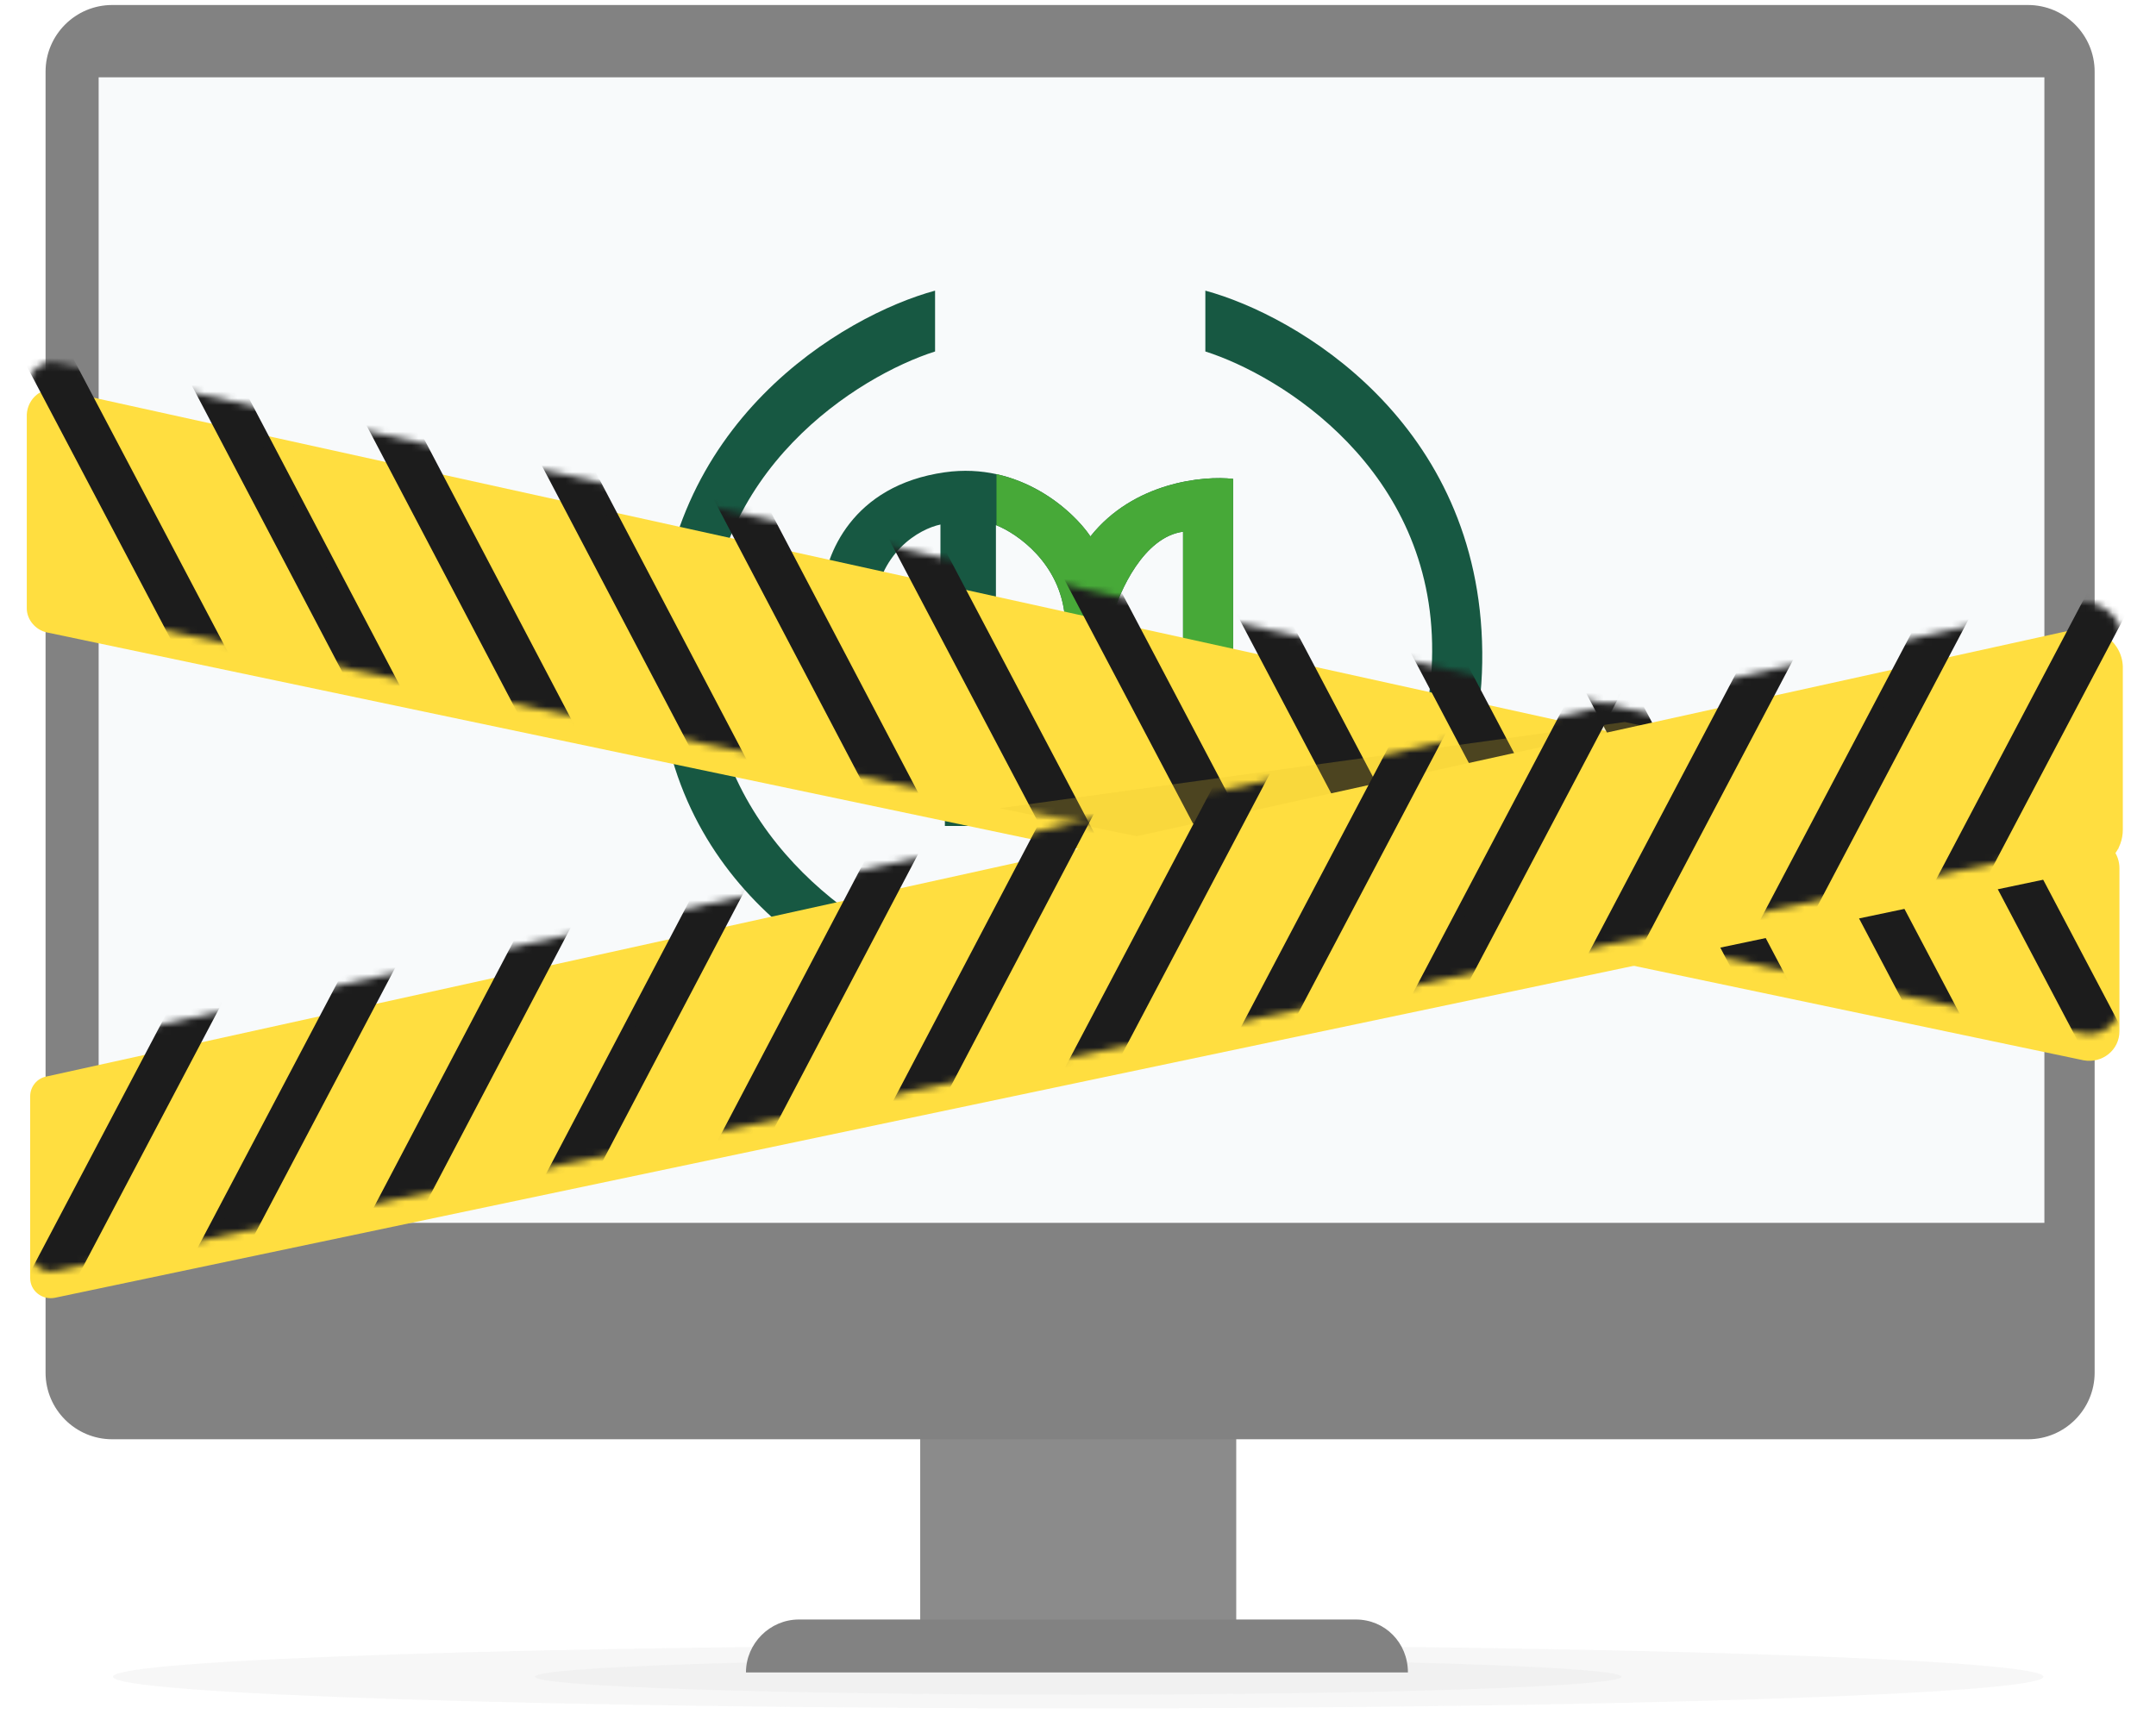
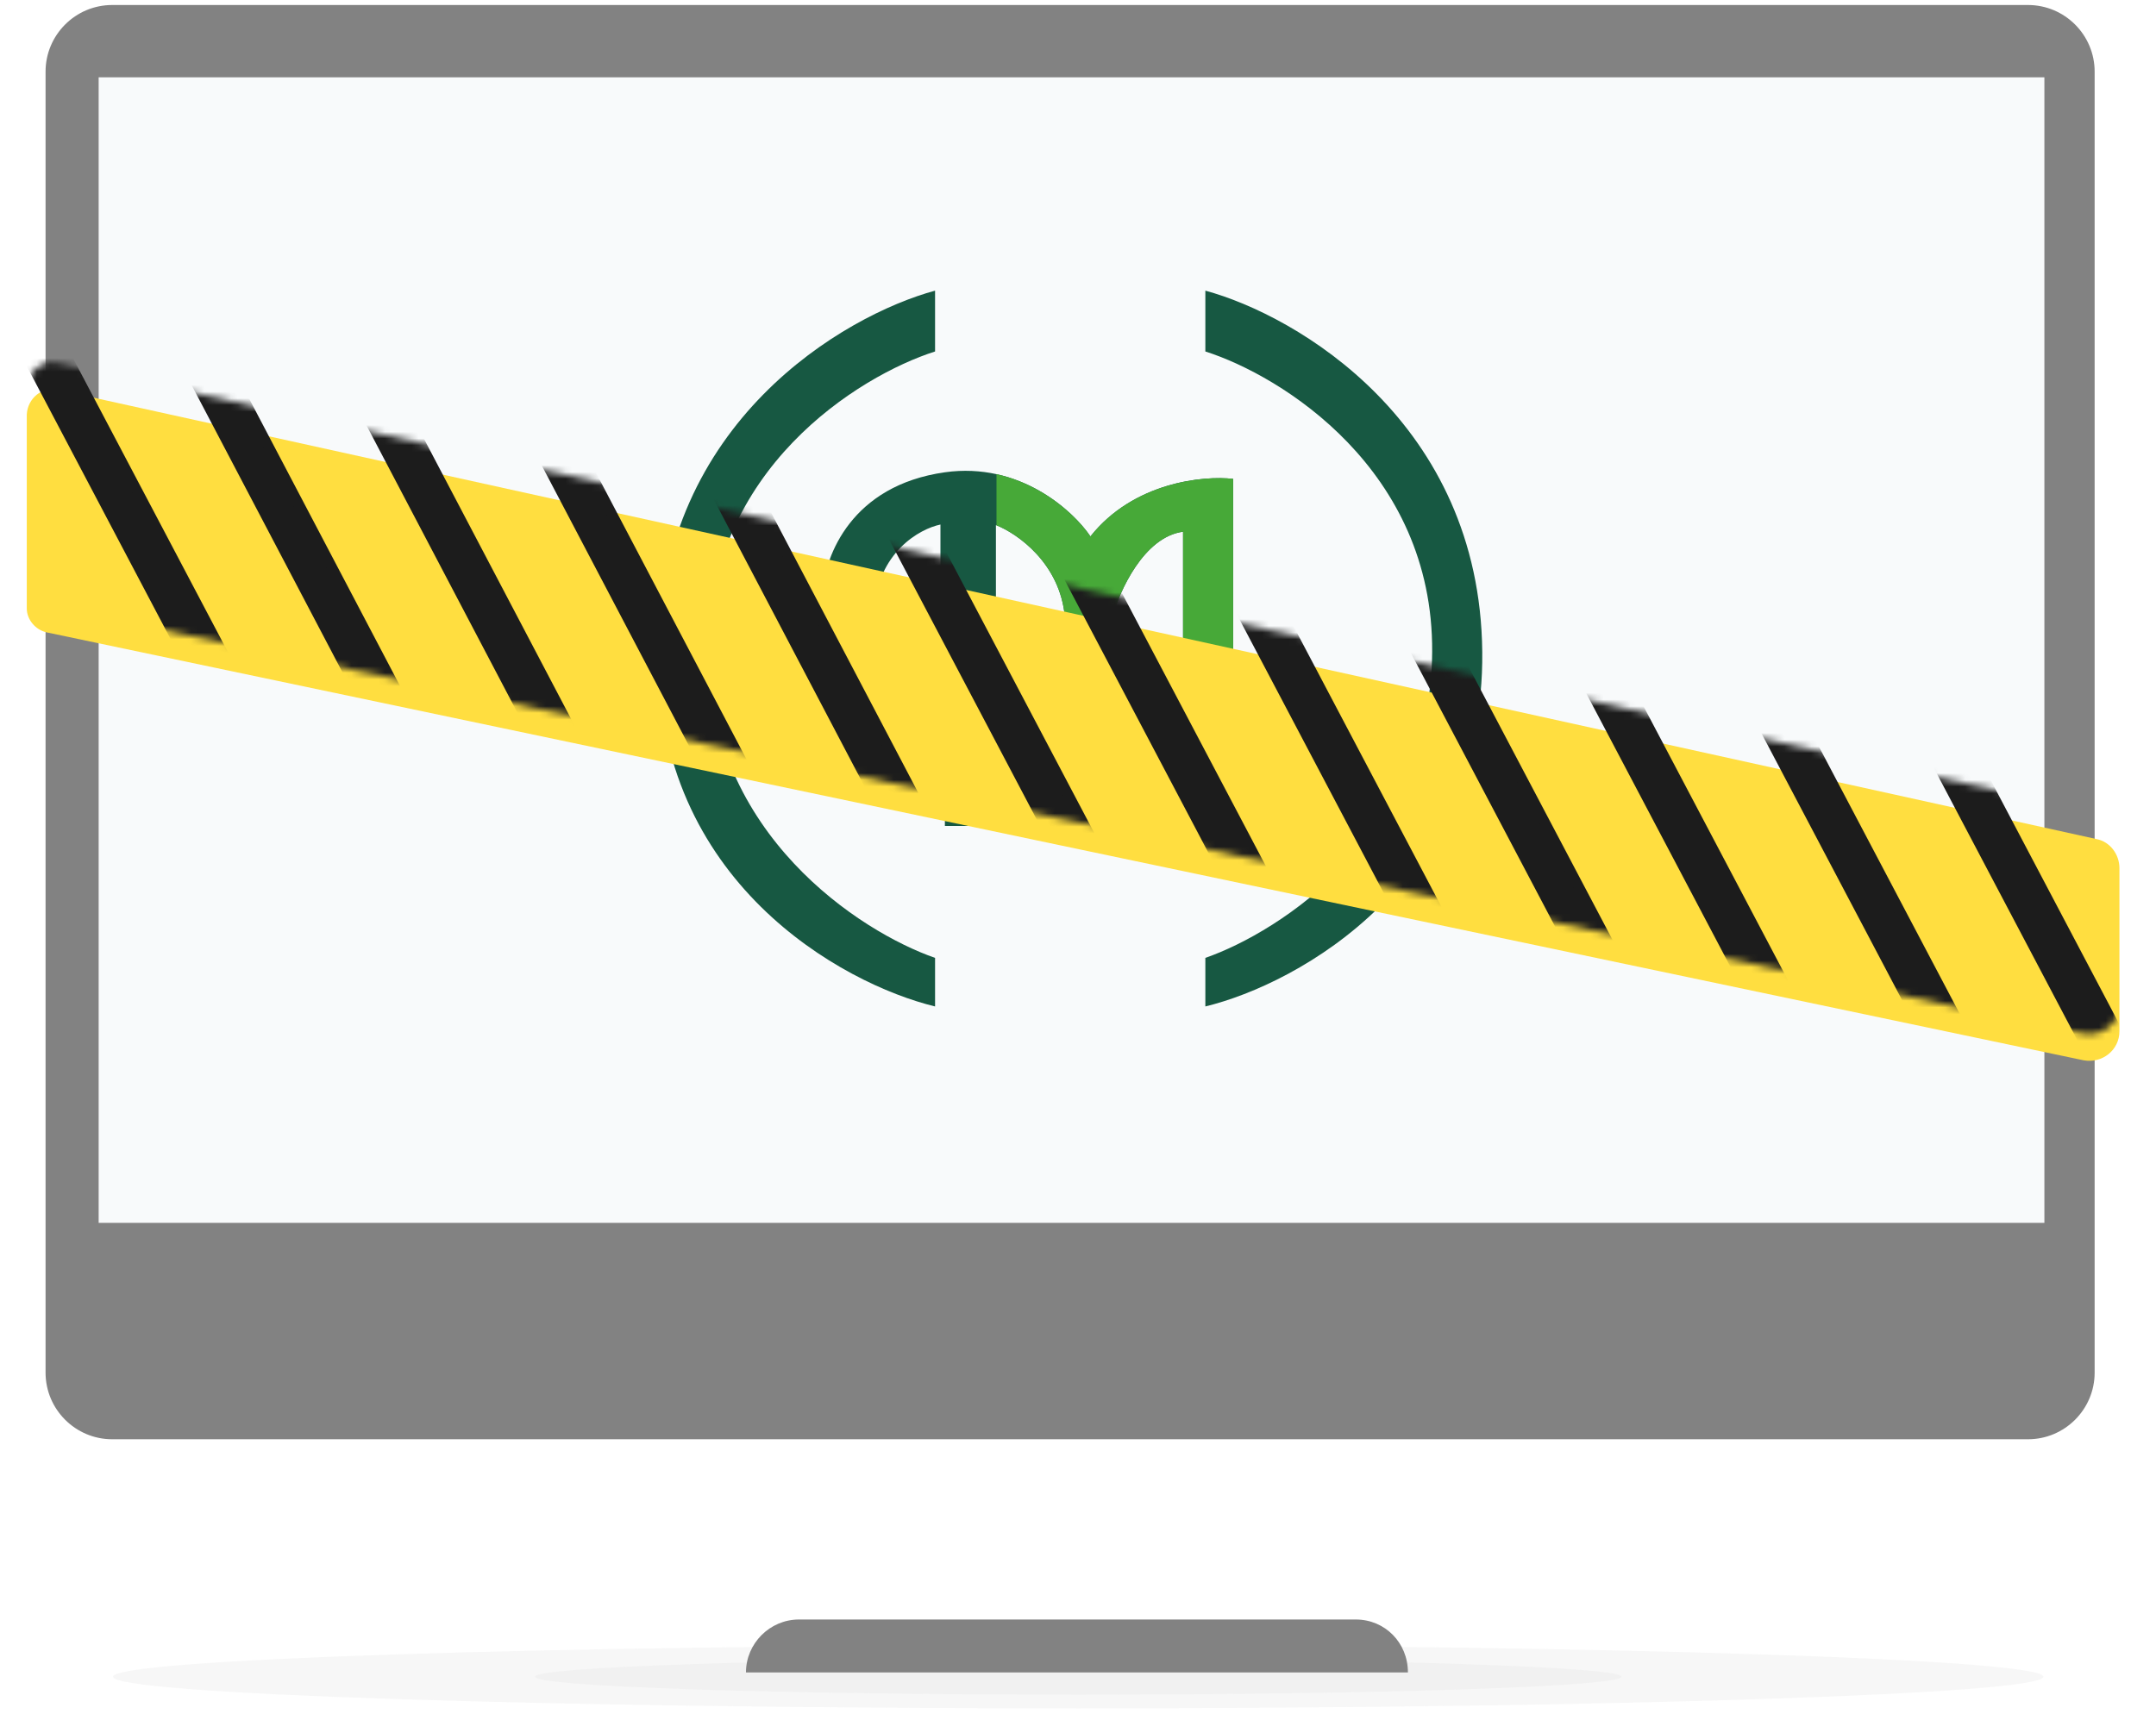
<svg xmlns="http://www.w3.org/2000/svg" width="322" height="256" viewBox="0 0 322 256" fill="none">
  <path opacity="0.26" d="M161.033 255.209C240.645 255.209 305.183 253.095 305.183 250.487C305.183 247.879 240.645 245.765 161.033 245.765C81.421 245.765 16.883 247.879 16.883 250.487C16.883 253.095 81.421 255.209 161.033 255.209Z" fill="#DFE0E1" />
  <path opacity="0.26" d="M161.031 253.167C205.839 253.167 242.163 251.967 242.163 250.487C242.163 249.007 205.839 247.807 161.031 247.807C116.223 247.807 79.898 249.007 79.898 250.487C79.898 251.967 116.223 253.167 161.031 253.167Z" fill="#DFE0E1" />
-   <path d="M184.633 195.614H137.434V242.831H184.633V195.614Z" fill="#8B8B8B" />
  <path d="M210.274 249.849H111.41C111.41 245.51 114.982 241.937 119.319 241.937H202.493C206.83 241.937 210.274 245.383 210.274 249.849Z" fill="#828282" />
  <path d="M302.886 215.011H16.755C11.27 215.011 6.805 210.544 6.805 205.057V10.701C6.805 5.214 11.27 0.748 16.755 0.748H302.886C308.371 0.748 312.836 5.214 312.836 10.701V205.057C312.836 210.544 308.371 215.011 302.886 215.011Z" fill="#828282" />
  <path d="M305.331 182.68H14.734V11.55H305.331V182.68Z" fill="#F8FAFB" />
  <g clip-path="url(#clip0)">
    <path d="M165.257 98.732H156.929C155.616 100.747 152.13 104.959 148.742 105.636V78.444C151.89 79.67 158.369 84.136 159.046 92.251H166.103C167.19 88.306 170.818 80.219 176.69 79.43V123.388H184.171V71.541C179.753 71.019 169.293 72.02 162.857 80.135C160.274 76.288 152.299 68.976 141.12 70.554C127.146 72.527 123.265 83.009 122.841 88.363C122.841 88.419 122.827 88.475 122.827 88.546C122.587 91.42 121.133 108.566 141.12 113.525V123.388H147.895V113.525C152.553 112.765 162.547 108.763 165.257 98.732ZM140.457 78.36V105.622C136.9 104.537 129.941 100.169 130.506 91.321C131.07 82.474 137.38 78.994 140.457 78.36Z" fill="#175842" />
    <path d="M162.858 80.134C160.91 77.246 155.928 72.4 148.828 70.836V78.472C152.004 79.74 158.37 84.206 159.047 92.251H166.105C167.192 88.306 170.819 80.219 176.691 79.43V123.387H184.172V71.54C179.754 71.019 169.295 72.019 162.858 80.134Z" fill="#47A938" />
    <path d="M105.777 97.379C105.608 70.159 128.29 56.127 139.653 52.506V43.419C126.018 47.124 98.635 63.115 98.296 97.379C97.957 131.643 125.721 146.972 139.653 150.354V143.098C128.431 139.195 105.946 124.599 105.777 97.379Z" fill="#175842" />
    <path d="M213.895 97.379C214.065 70.159 191.382 56.127 180.02 52.506V43.419C193.669 47.124 221.037 63.115 221.376 97.379C221.715 131.643 193.951 146.972 180.02 150.354V143.098C191.241 139.195 213.726 124.599 213.895 97.379Z" fill="#175842" />
  </g>
  <g filter="url(#filter0_d)">
    <path d="M8.592 54.22L313.093 121.345C315.134 121.728 316.538 123.642 316.538 125.684V150.058C316.538 152.865 313.986 154.907 311.18 154.397L6.934 90.462C5.276 90.079 4 88.548 4 86.889V57.921C4.128 55.496 6.296 53.71 8.592 54.22Z" fill="#FFDE40" />
  </g>
  <mask id="mask0" mask-type="alpha" maskUnits="userSpaceOnUse" x="4" y="54" width="313" height="101">
    <path d="M8.592 54.22L313.093 121.345C315.134 121.728 316.538 123.642 316.538 125.684V150.058C316.538 152.865 313.986 154.907 311.18 154.397L6.934 90.462C5.276 90.079 4 88.548 4 86.889V57.921C4.128 55.496 6.296 53.71 8.592 54.22Z" fill="#FFDE40" />
  </mask>
  <g mask="url(#mask0)">
    <path fill-rule="evenodd" clip-rule="evenodd" d="M1.154 40.48C2.399 39.823 3.941 40.301 4.597 41.546L40.443 109.564C41.099 110.809 40.622 112.351 39.377 113.007C38.131 113.663 36.59 113.186 35.934 111.941L0.087 43.923C-0.569 42.677 -0.091 41.136 1.154 40.48ZM26.925 45.455C28.172 44.8 29.712 45.28 30.367 46.526L66.085 114.544C66.74 115.791 66.26 117.332 65.014 117.986C63.768 118.64 62.227 118.161 61.572 116.914L25.854 48.896C25.199 47.65 25.679 46.109 26.925 45.455ZM52.567 50.559C53.813 49.905 55.354 50.385 56.008 51.631L91.727 119.649C92.381 120.895 91.902 122.436 90.655 123.091C89.409 123.745 87.868 123.265 87.214 122.019L51.495 54.001C50.841 52.755 51.321 51.214 52.567 50.559ZM78.207 55.536C79.454 54.882 80.995 55.361 81.649 56.608L117.368 124.626C118.022 125.872 117.542 127.413 116.296 128.067C115.05 128.722 113.509 128.242 112.854 126.996L77.136 58.978C76.481 57.731 76.961 56.191 78.207 55.536ZM103.848 60.513C105.094 59.859 106.635 60.339 107.29 61.585L143.008 129.603C143.663 130.849 143.183 132.39 141.937 133.044C140.69 133.699 139.15 133.219 138.495 131.973L102.777 63.955C102.122 62.708 102.602 61.168 103.848 60.513ZM129.485 65.492C130.731 64.835 132.272 65.313 132.929 66.558L168.775 134.576C169.431 135.821 168.954 137.363 167.708 138.019C166.463 138.675 164.921 138.198 164.265 136.953L128.419 68.935C127.763 67.689 128.24 66.148 129.485 65.492ZM155.126 70.469C156.371 69.812 157.913 70.29 158.569 71.535L194.415 139.553C195.072 140.799 194.594 142.34 193.349 142.996C192.104 143.653 190.562 143.175 189.906 141.93L154.06 73.912C153.403 72.666 153.881 71.125 155.126 70.469ZM180.768 75.446C182.013 74.79 183.555 75.267 184.211 76.512L220.057 144.53C220.713 145.776 220.236 147.317 218.991 147.973C217.745 148.63 216.204 148.152 215.547 146.907L179.701 78.889C179.045 77.644 179.523 76.102 180.768 75.446ZM206.409 80.55C207.654 79.894 209.195 80.372 209.852 81.617L245.698 149.635C246.354 150.88 245.876 152.422 244.631 153.078C243.386 153.734 241.844 153.257 241.188 152.012L205.342 83.993C204.686 82.748 205.163 81.207 206.409 80.55ZM232.049 85.527C233.294 84.871 234.836 85.348 235.492 86.594L271.338 154.612C271.995 155.857 271.517 157.398 270.272 158.055C269.027 158.711 267.485 158.233 266.829 156.988L230.983 88.97C230.326 87.725 230.804 86.183 232.049 85.527ZM257.69 90.504C258.935 89.848 260.476 90.325 261.133 91.571L296.979 159.589C297.635 160.834 297.158 162.376 295.913 163.032C294.667 163.688 293.126 163.211 292.469 161.965L256.623 93.947C255.967 92.702 256.444 91.16 257.69 90.504ZM283.331 95.481C284.576 94.825 286.117 95.302 286.774 96.547L322.62 164.565C323.276 165.811 322.798 167.352 321.553 168.008C320.308 168.665 318.766 168.187 318.11 166.942L282.264 98.924C281.608 97.679 282.085 96.137 283.331 95.481Z" fill="#1C1C1C" />
    <path fill-rule="evenodd" clip-rule="evenodd" d="M-0.616 40.48C0.63 39.823 2.171 40.301 2.827 41.546L38.674 109.564C39.33 110.809 38.852 112.351 37.607 113.007C36.362 113.663 34.82 113.186 34.164 111.941L-1.682 43.923C-2.338 42.677 -1.861 41.136 -0.616 40.48ZM25.156 45.455C26.402 44.8 27.943 45.28 28.597 46.526L64.316 114.544C64.97 115.791 64.491 117.332 63.244 117.986C61.998 118.64 60.457 118.161 59.803 116.914L24.084 48.896C23.43 47.65 23.91 46.109 25.156 45.455ZM50.797 50.559C52.044 49.905 53.584 50.385 54.239 51.631L89.957 119.649C90.612 120.895 90.132 122.436 88.886 123.091C87.64 123.745 86.099 123.265 85.444 122.019L49.726 54.001C49.071 52.755 49.551 51.214 50.797 50.559ZM76.438 55.536C77.684 54.882 79.225 55.361 79.879 56.608L115.598 124.626C116.252 125.872 115.773 127.413 114.526 128.067C113.28 128.722 111.739 128.242 111.085 126.996L75.366 58.978C74.712 57.731 75.192 56.191 76.438 55.536ZM102.079 60.513C103.325 59.859 104.866 60.339 105.52 61.585L141.239 129.603C141.893 130.849 141.413 132.39 140.167 133.044C138.921 133.699 137.38 133.219 136.726 131.973L101.007 63.955C100.353 62.708 100.832 61.168 102.079 60.513ZM127.716 65.492C128.961 64.835 130.503 65.313 131.159 66.558L167.005 134.576C167.661 135.821 167.184 137.363 165.939 138.019C164.693 138.675 163.152 138.198 162.496 136.953L126.649 68.935C125.993 67.689 126.471 66.148 127.716 65.492ZM153.357 70.469C154.602 69.812 156.143 70.29 156.8 71.535L192.646 139.553C193.302 140.799 192.825 142.34 191.579 142.996C190.334 143.653 188.793 143.175 188.136 141.93L152.29 73.912C151.634 72.666 152.111 71.125 153.357 70.469ZM178.998 75.446C180.244 74.79 181.785 75.267 182.441 76.512L218.288 144.53C218.944 145.776 218.466 147.317 217.221 147.973C215.976 148.63 214.434 148.152 213.778 146.907L177.932 78.889C177.275 77.644 177.753 76.102 178.998 75.446ZM204.639 80.55C205.884 79.894 207.426 80.372 208.082 81.617L243.928 149.635C244.584 150.88 244.107 152.422 242.862 153.078C241.616 153.734 240.075 153.257 239.419 152.012L203.572 83.993C202.916 82.748 203.394 81.207 204.639 80.55ZM230.28 85.527C231.525 84.871 233.066 85.348 233.723 86.594L269.569 154.612C270.225 155.857 269.748 157.398 268.502 158.055C267.257 158.711 265.715 158.233 265.059 156.988L229.213 88.97C228.557 87.725 229.034 86.183 230.28 85.527ZM255.92 90.504C257.165 89.848 258.707 90.325 259.363 91.571L295.21 159.589C295.866 160.834 295.388 162.376 294.143 163.032C292.898 163.688 291.356 163.211 290.7 161.965L254.854 93.947C254.197 92.702 254.675 91.16 255.92 90.504ZM281.561 95.481C282.806 94.825 284.348 95.302 285.004 96.547L320.85 164.565C321.506 165.811 321.029 167.352 319.784 168.008C318.538 168.665 316.997 168.187 316.341 166.942L280.494 98.924C279.838 97.679 280.316 96.137 281.561 95.481Z" fill="#1C1C1C" />
  </g>
-   <path opacity="0.24" d="M252.897 141.855L316.419 126.826V123.487L242.66 107.862L149.289 120.743L252.897 141.855Z" fill="#E6C62E" />
  <g filter="url(#filter1_d)">
-     <path d="M309.647 90.079L6.932 156.821C5.528 157.076 4.508 158.352 4.508 159.756V186.938C4.508 188.852 6.294 190.256 8.207 189.873L312.198 125.938C315.004 125.3 317.045 122.876 317.045 119.941V95.949C317.173 92.121 313.474 89.186 309.647 90.079Z" fill="#FFDE40" />
-   </g>
+     </g>
  <mask id="mask1" mask-type="alpha" maskUnits="userSpaceOnUse" x="4" y="89" width="314" height="101">
-     <path d="M309.647 90.079L6.932 156.821C5.528 157.076 4.508 158.352 4.508 159.756V186.938C4.508 188.852 6.294 190.256 8.207 189.873L312.198 125.938C315.004 125.3 317.045 122.876 317.045 119.941V95.949C317.173 92.121 313.474 89.186 309.647 90.079Z" fill="#FFDE40" />
-   </mask>
+     </mask>
  <g mask="url(#mask1)">
    <path fill-rule="evenodd" clip-rule="evenodd" d="M320.913 76.594C322.158 77.251 322.635 78.792 321.979 80.038L286.133 148.056C285.477 149.301 283.935 149.778 282.69 149.122C281.445 148.466 280.967 146.924 281.623 145.679L317.469 77.661C318.126 76.416 319.667 75.938 320.913 76.594ZM295.272 81.444C296.517 82.1 296.995 83.641 296.338 84.887L260.492 152.905C259.836 154.15 258.294 154.628 257.049 153.971C255.804 153.315 255.326 151.774 255.983 150.528L291.829 82.51C292.485 81.265 294.027 80.787 295.272 81.444ZM269.631 86.421C270.877 87.077 271.354 88.619 270.698 89.864L234.852 157.882C234.195 159.127 232.654 159.605 231.409 158.948C230.163 158.292 229.686 156.751 230.342 155.505L266.188 87.487C266.844 86.242 268.386 85.765 269.631 86.421ZM243.991 91.27C245.236 91.926 245.713 93.468 245.057 94.713L209.211 162.731C208.555 163.976 207.013 164.454 205.768 163.798C204.523 163.141 204.045 161.6 204.701 160.355L240.548 92.337C241.204 91.091 242.745 90.614 243.991 91.27ZM218.35 96.247C219.595 96.903 220.073 98.445 219.417 99.69L183.57 167.708C182.914 168.954 181.372 169.431 180.127 168.775C178.882 168.119 178.404 166.577 179.061 165.332L214.907 97.314C215.563 96.068 217.105 95.591 218.35 96.247ZM192.708 101.096C193.954 101.753 194.431 103.294 193.775 104.539L157.929 172.557C157.272 173.803 155.731 174.28 154.486 173.624C153.24 172.968 152.763 171.426 153.419 170.181L189.265 102.163C189.921 100.918 191.463 100.44 192.708 101.096ZM166.937 106.071C168.183 106.726 168.663 108.267 168.008 109.513L132.29 177.531C131.635 178.777 130.094 179.257 128.848 178.602C127.602 177.948 127.122 176.407 127.777 175.161L163.495 107.143C164.15 105.897 165.691 105.417 166.937 106.071ZM141.296 110.921C142.542 111.575 143.022 113.116 142.368 114.363L106.649 182.381C105.995 183.627 104.454 184.107 103.208 183.452C101.961 182.798 101.482 181.257 102.136 180.011L137.855 111.993C138.509 110.746 140.05 110.267 141.296 110.921ZM115.655 115.898C116.902 116.552 117.381 118.093 116.727 119.339L81.008 187.357C80.354 188.603 78.813 189.083 77.567 188.429C76.321 187.774 75.841 186.233 76.495 184.987L112.214 116.969C112.868 115.723 114.409 115.243 115.655 115.898ZM90.015 120.747C91.261 121.401 91.741 122.942 91.086 124.188L55.368 192.207C54.713 193.453 53.172 193.933 51.926 193.278C50.68 192.624 50.2 191.083 50.855 189.837L86.573 121.818C87.228 120.572 88.769 120.092 90.015 120.747ZM64.377 125.726C65.622 126.382 66.1 127.924 65.443 129.169L29.597 197.187C28.941 198.432 27.399 198.91 26.154 198.253C24.909 197.597 24.431 196.056 25.087 194.81L60.934 126.792C61.59 125.547 63.132 125.069 64.377 125.726ZM38.736 130.575C39.981 131.231 40.459 132.773 39.803 134.018L3.956 202.036C3.3 203.281 1.759 203.759 0.513 203.103C-0.732 202.446 -1.209 200.905 -0.553 199.659L35.293 131.641C35.949 130.396 37.491 129.919 38.736 130.575Z" fill="#1C1C1C" />
    <path fill-rule="evenodd" clip-rule="evenodd" d="M322.612 76.594C323.857 77.251 324.335 78.792 323.678 80.038L287.832 148.056C287.176 149.301 285.634 149.778 284.389 149.122C283.144 148.466 282.666 146.924 283.323 145.679L319.169 77.661C319.825 76.416 321.366 75.938 322.612 76.594ZM296.971 81.444C298.216 82.1 298.694 83.641 298.038 84.887L262.191 152.905C261.535 154.15 259.994 154.628 258.748 153.971C257.503 153.315 257.026 151.774 257.682 150.528L293.528 82.51C294.184 81.265 295.726 80.787 296.971 81.444ZM271.33 86.421C272.576 87.077 273.053 88.619 272.397 89.864L236.551 157.882C235.895 159.127 234.353 159.605 233.108 158.948C231.862 158.292 231.385 156.751 232.041 155.505L267.887 87.487C268.544 86.242 270.085 85.765 271.33 86.421ZM245.69 91.27C246.935 91.926 247.413 93.468 246.756 94.713L210.91 162.731C210.254 163.976 208.712 164.454 207.467 163.798C206.222 163.141 205.744 161.6 206.401 160.355L242.247 92.337C242.903 91.091 244.445 90.614 245.69 91.27ZM220.049 96.247C221.295 96.903 221.772 98.445 221.116 99.69L185.269 167.708C184.613 168.954 183.072 169.431 181.826 168.775C180.581 168.119 180.104 166.577 180.76 165.332L216.606 97.314C217.262 96.068 218.804 95.591 220.049 96.247ZM194.408 101.096C195.653 101.753 196.13 103.294 195.474 104.539L159.628 172.557C158.972 173.803 157.43 174.28 156.185 173.624C154.94 172.968 154.462 171.426 155.118 170.181L190.964 102.163C191.621 100.918 193.162 100.44 194.408 101.096ZM168.636 106.071C169.882 106.726 170.362 108.267 169.708 109.513L133.989 177.531C133.335 178.777 131.794 179.257 130.547 178.602C129.301 177.948 128.821 176.407 129.476 175.161L165.195 107.143C165.849 105.897 167.39 105.417 168.636 106.071ZM142.995 110.921C144.242 111.575 144.721 113.116 144.067 114.363L108.348 182.381C107.694 183.627 106.153 184.107 104.907 183.452C103.661 182.798 103.181 181.257 103.835 180.011L139.554 111.993C140.208 110.746 141.749 110.267 142.995 110.921ZM117.355 115.898C118.601 116.552 119.081 118.093 118.426 119.339L82.708 187.357C82.053 188.603 80.512 189.083 79.266 188.429C78.02 187.774 77.54 186.233 78.195 184.987L113.913 116.969C114.568 115.723 116.108 115.243 117.355 115.898ZM91.714 120.747C92.96 121.401 93.44 122.942 92.785 124.188L57.067 192.207C56.413 193.453 54.872 193.933 53.626 193.278C52.379 192.624 51.9 191.083 52.554 189.837L88.272 121.818C88.927 120.572 90.468 120.092 91.714 120.747ZM66.076 125.726C67.321 126.382 67.799 127.924 67.142 129.169L31.296 197.187C30.64 198.432 29.099 198.91 27.853 198.253C26.608 197.597 26.131 196.056 26.787 194.81L62.633 126.792C63.289 125.547 64.831 125.069 66.076 125.726ZM40.435 130.575C41.681 131.231 42.158 132.773 41.502 134.018L5.656 202.036C4.999 203.281 3.458 203.759 2.213 203.103C0.967 202.446 0.49 200.905 1.146 199.659L36.992 131.641C37.648 130.396 39.19 129.919 40.435 130.575Z" fill="#1C1C1C" />
  </g>
  <defs>
    <filter id="filter0_d" x="0" y="54.133" width="320.538" height="108.343" filterUnits="userSpaceOnUse" color-interpolation-filters="sRGB">
      <feFlood flood-opacity="0" result="BackgroundImageFix" />
      <feColorMatrix in="SourceAlpha" type="matrix" values="0 0 0 0 0 0 0 0 0 0 0 0 0 0 0 0 0 0 127 0" />
      <feOffset dy="4" />
      <feGaussianBlur stdDeviation="2" />
      <feColorMatrix type="matrix" values="0 0 0 0 0 0 0 0 0 0 0 0 0 0 0 0 0 0 0.05 0" />
      <feBlend mode="normal" in2="BackgroundImageFix" result="effect1_dropShadow" />
      <feBlend mode="normal" in="SourceGraphic" in2="effect1_dropShadow" result="shape" />
    </filter>
    <filter id="filter1_d" x="0.508" y="89.918" width="320.541" height="108.018" filterUnits="userSpaceOnUse" color-interpolation-filters="sRGB">
      <feFlood flood-opacity="0" result="BackgroundImageFix" />
      <feColorMatrix in="SourceAlpha" type="matrix" values="0 0 0 0 0 0 0 0 0 0 0 0 0 0 0 0 0 0 127 0" />
      <feOffset dy="4" />
      <feGaussianBlur stdDeviation="2" />
      <feColorMatrix type="matrix" values="0 0 0 0 0 0 0 0 0 0 0 0 0 0 0 0 0 0 0.05 0" />
      <feBlend mode="normal" in2="BackgroundImageFix" result="effect1_dropShadow" />
      <feBlend mode="normal" in="SourceGraphic" in2="effect1_dropShadow" result="shape" />
    </filter>
    <clipPath id="clip0">
      <rect x="98.297" y="43.419" width="123.223" height="106.935" fill="white" />
    </clipPath>
  </defs>
</svg>